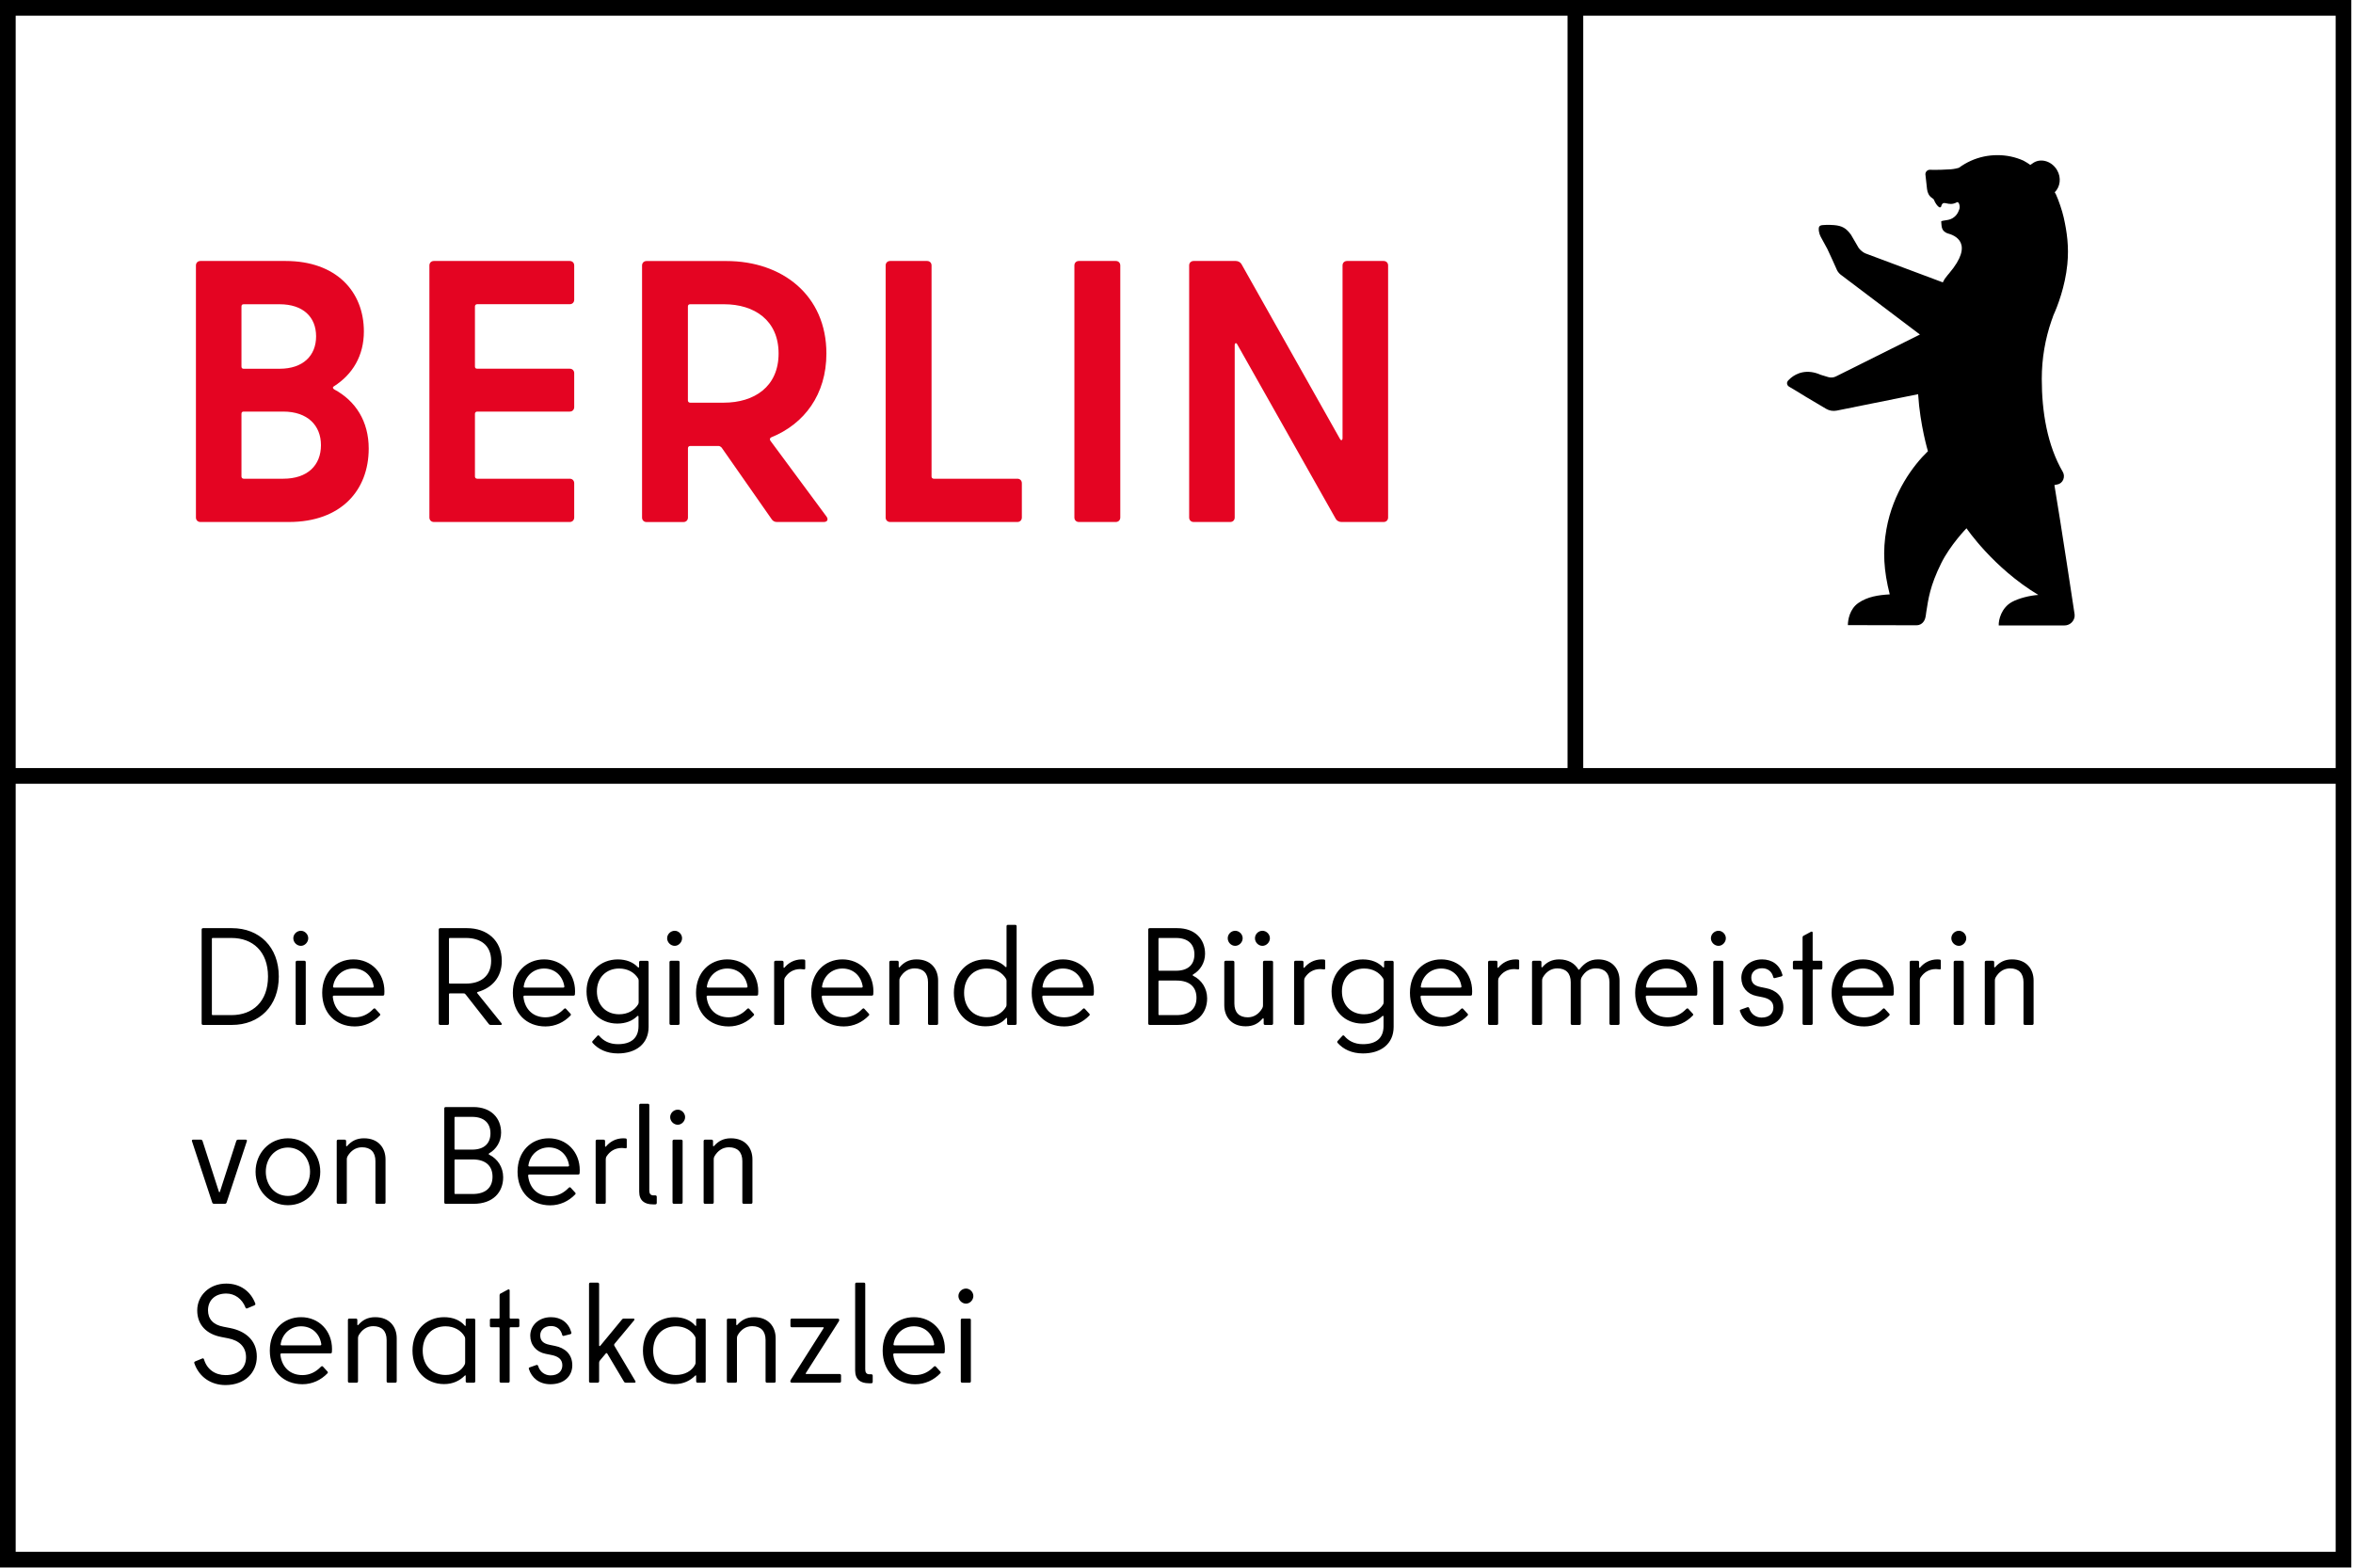
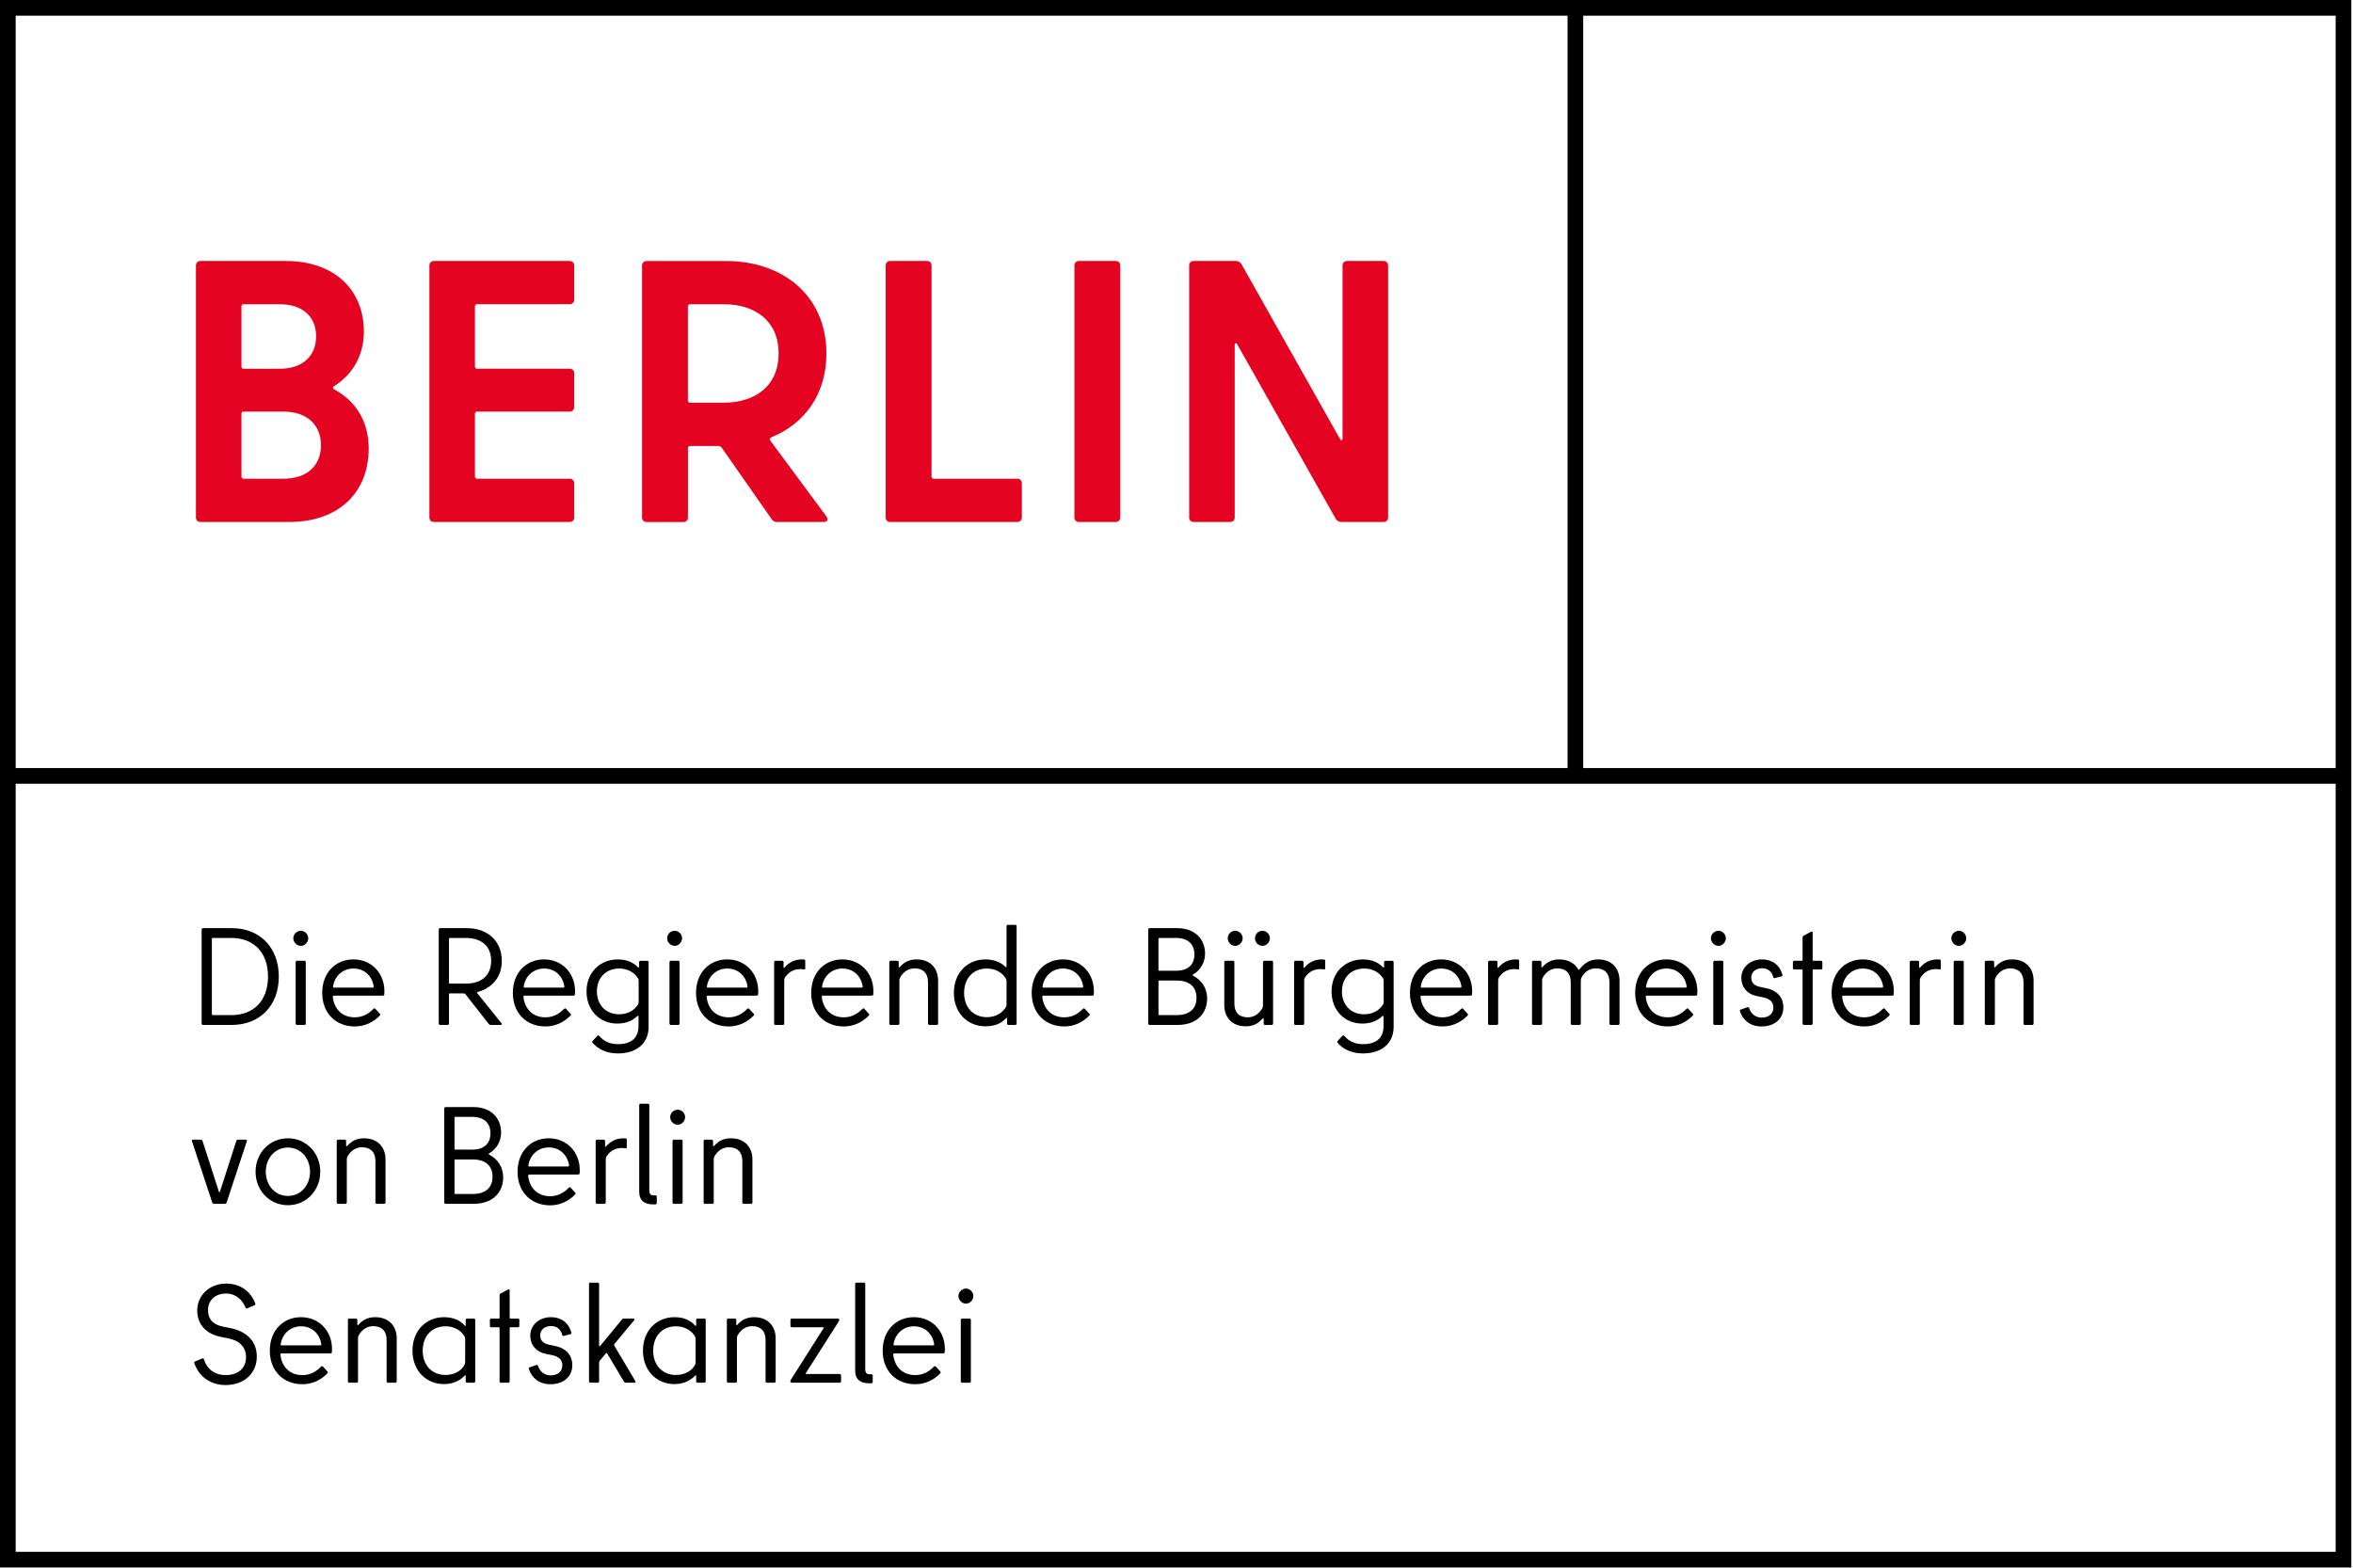
<svg xmlns="http://www.w3.org/2000/svg" width="851" height="567" viewBox="0 0 851 567">
  <g fill="none">
    <path fill="#000" d="M0,0 L0,566.93 L850.39,566.93 L850.39,0 L0,0 Z M5.67,5.67 L566.93,5.67 L566.93,277.8 L5.67,277.8 L5.67,5.67 Z M844.72,561.26 L5.67,561.26 L5.67,283.46 L844.73,283.46 L844.73,561.26 L844.72,561.26 Z M844.72,277.8 L572.6,277.8 L572.6,5.67 L844.73,5.67 L844.73,277.8 L844.72,277.8 Z" />
    <path fill="#E40422" d="M485.55,96.01 L485.55,158.44 C485.55,159.25 485.01,159.52 484.6,158.71 L448.97,95.47 C448.56,94.8 447.75,94.39 446.94,94.39 L431.7,94.39 C430.75,94.39 430.08,95.06 430.08,96.01 L430.08,187.17 C430.08,188.11 430.75,188.79 431.7,188.79 L444.93,188.79 C445.88,188.79 446.55,188.11 446.55,187.17 L446.55,124.87 C446.55,124.06 447.09,123.79 447.5,124.6 L483.13,187.71 C483.54,188.39 484.35,188.79 485.16,188.79 L500.41,188.79 C501.36,188.79 502.03,188.11 502.03,187.17 L502.03,96.01 C502.03,95.06 501.36,94.39 500.41,94.39 L487.18,94.39 C486.22,94.39 485.55,95.07 485.55,96.01 M390.19,188.79 L403.55,188.79 C404.49,188.79 405.17,188.11 405.17,187.17 L405.17,96.01 C405.17,95.06 404.5,94.39 403.55,94.39 L390.19,94.39 C389.25,94.39 388.57,95.06 388.57,96.01 L388.57,187.17 C388.57,188.11 389.25,188.79 390.19,188.79 M336.91,172.34 L336.91,96.01 C336.91,95.06 336.24,94.39 335.29,94.39 L321.93,94.39 C320.99,94.39 320.31,95.06 320.31,96.01 L320.31,187.17 C320.31,188.11 320.98,188.79 321.93,188.79 L367.95,188.79 C368.9,188.79 369.57,188.11 369.57,187.17 L369.57,174.76 C369.57,173.82 368.9,173.14 367.95,173.14 L337.72,173.14 C337.18,173.14 336.91,172.74 336.91,172.34 M249.61,110.04 L261.89,110.04 C272.82,110.04 281.59,115.84 281.59,127.84 C281.59,139.84 272.82,145.64 261.75,145.64 L249.6,145.64 C249.06,145.64 248.79,145.24 248.79,144.83 L248.79,110.85 C248.81,110.31 249.08,110.04 249.61,110.04 M280.93,188.79 L297.93,188.79 C299.28,188.79 299.68,187.84 298.88,186.77 L278.63,159.4 C278.36,159 278.36,158.46 278.9,158.19 C290.91,153.34 298.88,142.68 298.88,127.85 C298.88,106.81 282.95,94.41 262.71,94.41 L233.83,94.41 C232.88,94.41 232.21,95.08 232.21,96.03 L232.21,187.19 C232.21,188.13 232.88,188.81 233.83,188.81 L247.19,188.81 C248.13,188.81 248.81,188.13 248.81,187.19 L248.81,162.11 C248.81,161.57 249.21,161.3 249.62,161.3 L259.88,161.3 C260.29,161.3 260.69,161.57 260.96,161.84 L279.05,187.73 C279.44,188.38 280.12,188.79 280.93,188.79 M207.67,108.42 L207.67,96.01 C207.67,95.06 207,94.39 206.05,94.39 L156.92,94.39 C155.97,94.39 155.3,95.06 155.3,96.01 L155.3,187.17 C155.3,188.11 155.97,188.79 156.92,188.79 L206.05,188.79 C207,188.79 207.67,188.11 207.67,187.17 L207.67,174.76 C207.67,173.82 207,173.14 206.05,173.14 L172.58,173.14 C172.04,173.14 171.77,172.74 171.77,172.33 L171.77,149.67 C171.77,149.13 172.18,148.86 172.58,148.86 L206.05,148.86 C207,148.86 207.67,148.19 207.67,147.24 L207.67,134.97 C207.67,134.02 207,133.35 206.05,133.35 L172.58,133.35 C172.04,133.35 171.77,133.08 171.77,132.54 L171.77,110.83 C171.77,110.29 172.18,110.02 172.58,110.02 L206.05,110.02 C206.99,110.04 207.67,109.36 207.67,108.42 M102.45,173.14 L88.14,173.14 C87.6,173.14 87.33,172.74 87.33,172.33 L87.33,149.67 C87.33,149.13 87.6,148.86 88.14,148.86 L102.45,148.86 C111.22,148.86 116.08,153.85 116.08,161 C116.08,168.29 111.22,173.14 102.45,173.14 M101.1,110.04 C109.6,110.04 114.32,114.63 114.32,121.64 C114.32,128.65 109.6,133.37 101.1,133.37 L88.14,133.37 C87.6,133.37 87.33,133.1 87.33,132.56 L87.33,110.85 C87.33,110.31 87.6,110.04 88.14,110.04 L101.1,110.04 L101.1,110.04 Z M120.8,139.7 C127.55,135.39 131.6,128.64 131.6,119.88 C131.6,105.45 121.61,94.39 103.26,94.39 L72.48,94.39 C71.54,94.39 70.86,95.06 70.86,96.01 L70.86,187.17 C70.86,188.11 71.53,188.79 72.48,188.79 L104.47,188.79 C123.36,188.79 133.35,177.33 133.35,162.23 C133.35,152.39 128.63,144.97 120.8,140.79 C120.26,140.38 120.26,139.97 120.8,139.7" />
-     <path fill="#000" d="M750.31,222.16 C750.31,222.16 745.35,189.29 743.01,175.44 C743.67,175.3 744.03,175.22 744.03,175.22 C746.2,174.84 747.02,172.36 746.05,170.69 C740.44,161.03 738.44,149 738.44,137.05 C738.44,129.68 739.67,122.6 741.95,116 C742.08,115.62 742.22,115.25 742.36,114.87 C742.44,114.64 742.6,114.13 742.64,114.05 C744.15,110.76 746.88,103.62 747.68,95.62 C748.33,89.15 747.51,83.75 746.38,78.69 C745.84,76.24 744.46,72.21 743.58,70.34 C743.43,70.07 743.28,69.8 743.13,69.54 C745.15,67.51 745.55,64.26 743.99,61.56 C742.16,58.4 738.4,57.15 735.59,58.77 C735.29,58.94 734.6,59.43 734.29,59.65 C733.78,59.27 733.48,59.09 733.48,59.09 C733.46,59.08 732.69,58.57 732.01,58.21 C732.01,58.21 731.75,58.08 731.75,58.07 C728.87,56.79 725.74,56.11 722.38,56.11 C720.74,56.11 719.14,56.28 717.58,56.6 C714.23,57.3 711.14,58.71 708.48,60.68 C707.09,61.12 705.6,61.23 705.6,61.23 L701.8,61.41 C700.01,61.49 697.97,61.4 697.97,61.4 C697.08,61.4 696.35,62.13 696.35,63.02 C696.35,63.1 696.94,68.33 696.94,68.34 C697.08,69.65 697.63,70.88 698.73,71.59 L698.86,71.68 C699.21,71.91 699.39,72.1 699.46,72.3 C699.88,73.44 700.73,74.57 701.3,74.92 C701.56,75.08 701.97,75 702.04,74.71 C702.76,71.86 704.46,74.94 707.7,73.18 C708.53,72.73 708.98,74.75 708.63,75.63 L708.33,76.39 C707.66,78.09 706.12,79.3 704.31,79.57 C702.88,79.78 702.05,79.92 702.07,80.12 C702.24,81.73 702.05,83.12 703.69,84.09 C704.17,84.35 704.41,84.41 704.41,84.41 C706.92,85.07 714.24,87.88 704.93,98.87 C704.93,98.87 704.05,99.86 703.36,100.84 C703.16,101.12 702.99,101.42 702.85,101.73 L702.66,102.13 L674.66,91.65 C673.82,91.32 672.73,90.4 672.21,89.66 L669.45,84.92 C667.74,82.55 666.24,81.65 663.27,81.41 C661.12,81.23 659.37,81.4 659.37,81.4 C658.54,81.44 658.06,81.64 657.88,82.12 C657.69,82.65 657.67,83.97 658.49,85.63 L660.89,90.04 C661.1,90.35 664.13,97.13 664.13,97.13 C664.43,97.97 664.95,98.7 665.63,99.27 C665.69,99.32 694.37,120.99 694.37,120.99 L664.08,136.1 C663.21,136.57 662.18,136.68 661.23,136.39 C660.12,136.05 658.53,135.57 658.52,135.57 C653.56,133.36 649.83,134.9 647.65,136.73 C647.63,136.75 646.79,137.54 646.79,137.54 C645.96,138.36 646.27,139.48 647.21,139.94 C647.21,139.94 651.99,142.75 653.04,143.47 L660.48,147.88 C661.63,148.55 663,148.77 664.31,148.5 L693.72,142.57 C694.43,153.83 697.27,163.19 697.27,163.19 C691.97,168.29 684.66,178.02 682.26,191.38 C680.83,199.32 681.3,206.52 683.46,214.97 C679.35,215.2 675.39,215.8 672.1,218.09 C668.97,220.27 668.33,224.15 668.31,226.09 L691.27,226.14 L693.21,226.13 C695.63,226.1 696.25,223.7 696.25,223.7 C696.49,222.97 696.56,222.02 696.67,221.32 C697.4,216.73 697.98,211.95 702.07,203.71 C705.37,197.05 711.21,191.06 711.22,191.06 C711.23,191.08 720.88,205.37 737.2,215.17 C734.07,215.37 730.03,216.4 727.63,217.73 C723.83,219.84 722.78,224.18 722.87,226.2 L746.66,226.2 C748.3,226.2 749.66,225.14 750.15,223.7 C750.2,223.55 750.24,223.4 750.27,223.24 C750.29,223.13 750.31,223.01 750.32,222.9 C750.34,222.66 750.34,222.41 750.31,222.16 Z" />
    <path fill="#000" d="M31.43 18.7C31.43 29.4 24.38 36.2 14.48 36.2L4.03 36.2C3.73 36.2 3.53 36 3.53 35.7L3.53 1.7C3.53 1.4 3.73 1.2 4.03 1.2L14.48 1.2C24.38 1.2 31.43 8 31.43 18.7ZM7.48 32.65 14.33 32.65C21.98 32.65 27.53 27.8 27.53 18.7 27.53 9.6 21.98 4.75 14.33 4.75L7.48 4.75C7.33 4.75 7.23 4.85 7.23 5L7.23 32.4C7.23 32.55 7.33 32.65 7.48 32.65ZM36.68 4.85C36.68 3.4 37.93 2.15 39.43 2.15 40.83 2.15 42.08 3.4 42.08 4.85 42.08 6.3 40.83 7.6 39.43 7.6 37.93 7.6 36.68 6.3 36.68 4.85ZM37.53 35.7 37.53 13.5C37.53 13.2 37.73 13 38.03 13L40.68 13C40.98 13 41.18 13.2 41.18 13.5L41.18 35.7C41.18 36 40.98 36.2 40.68 36.2L38.03 36.2C37.73 36.2 37.53 36 37.53 35.7ZM47.13 24.6C47.13 17.25 52.03 12.5 58.43 12.5 64.83 12.5 69.63 17.35 69.63 24.05 69.63 24.4 69.63 24.8 69.58 25.2 69.53 25.45 69.38 25.6 69.08 25.6L51.43 25.6C51.08 25.6 50.88 25.75 50.98 26.25 51.53 30.6 54.48 33.45 58.93 33.45 61.68 33.45 63.88 32.2 65.48 30.55 65.83 30.2 66.08 30.1 66.33 30.35L67.98 32.15C68.18 32.35 68.18 32.6 67.98 32.8 65.63 35.25 62.48 36.75 58.93 36.75 52.03 36.75 47.13 31.95 47.13 24.6ZM65.73 22.1C65.08 18.35 62.28 15.8 58.43 15.8 54.63 15.8 51.68 18.45 51.08 22.15 50.98 22.55 51.08 22.7 51.53 22.7L65.28 22.7C65.68 22.7 65.83 22.55 65.73 22.1ZM92.48 36.2 89.78 36.2C89.48 36.2 89.28 36 89.28 35.7L89.28 1.7C89.28 1.4 89.48 1.2 89.78 1.2L99.53 1.2C106.63 1.2 112.08 5.55 112.08 13.05 112.08 19.05 108.48 22.8 103.48 24.25 103.13 24.35 103.03 24.5 103.28 24.8L111.98 35.6C112.23 35.95 112.08 36.2 111.68 36.2L108.18 36.2C107.78 36.2 107.58 36.15 107.33 35.8L99.03 25.2C98.73 24.85 98.63 24.8 98.23 24.8L93.23 24.8C93.08 24.8 92.98 24.9 92.98 25.05L92.98 35.7C92.98 36 92.78 36.2 92.48 36.2ZM92.98 5 92.98 21C92.98 21.15 93.08 21.25 93.23 21.25L99.18 21.25C104.08 21.25 108.23 18.85 108.23 13 108.23 7.15 104.08 4.75 99.18 4.75L93.23 4.75C93.08 4.75 92.98 4.85 92.98 5ZM116.08 24.6C116.08 17.25 120.98 12.5 127.38 12.5 133.78 12.5 138.58 17.35 138.58 24.05 138.58 24.4 138.58 24.8 138.53 25.2 138.48 25.45 138.33 25.6 138.03 25.6L120.38 25.6C120.03 25.6 119.83 25.75 119.93 26.25 120.48 30.6 123.43 33.45 127.88 33.45 130.63 33.45 132.83 32.2 134.43 30.55 134.78 30.2 135.03 30.1 135.28 30.35L136.93 32.15C137.13 32.35 137.13 32.6 136.93 32.8 134.58 35.25 131.43 36.75 127.88 36.75 120.98 36.75 116.08 31.95 116.08 24.6ZM134.68 22.1C134.03 18.35 131.23 15.8 127.38 15.8 123.58 15.8 120.63 18.45 120.03 22.15 119.93 22.55 120.03 22.7 120.48 22.7L134.23 22.7C134.63 22.7 134.78 22.55 134.68 22.1ZM144.93 42.71C144.73 42.46 144.73 42.21 144.93 42.01L146.63 40.16C146.83 39.91 147.08 39.91 147.33 40.16 148.78 41.91 150.98 43.16 154.08 43.16 158.68 43.16 161.53 41.11 161.53 36.61L161.53 33.16C161.53 32.91 161.28 32.81 161.03 33.06 159.33 34.71 156.93 35.71 153.83 35.71 147.58 35.71 142.73 31.06 142.73 24.06 142.73 17.16 147.68 12.51 154.03 12.51 157.13 12.51 159.58 13.51 161.28 15.31 161.53 15.56 161.73 15.46 161.73 15.16L161.73 13.51C161.73 13.21 161.98 13.01 162.23 13.01L164.68 13.01C164.98 13.01 165.18 13.21 165.18 13.51L165.18 36.91C165.18 43.11 160.53 46.51 154.08 46.51 149.98 46.51 146.93 44.96 144.93 42.71ZM161.33 28.85C161.53 28.55 161.58 28.3 161.58 27.95L161.58 20.2C161.58 19.85 161.53 19.6 161.33 19.3 160.03 17.25 157.68 15.8 154.53 15.8 149.73 15.8 146.48 19.2 146.48 24.05 146.48 29 149.73 32.35 154.53 32.35 157.68 32.35 160.03 30.9 161.33 28.85ZM171.88 4.85C171.88 3.4 173.13 2.15 174.63 2.15 176.03 2.15 177.28 3.4 177.28 4.85 177.28 6.3 176.03 7.6 174.63 7.6 173.13 7.6 171.88 6.3 171.88 4.85ZM172.73 35.7 172.73 13.5C172.73 13.2 172.93 13 173.23 13L175.88 13C176.18 13 176.38 13.2 176.38 13.5L176.38 35.7C176.38 36 176.18 36.2 175.88 36.2L173.23 36.2C172.93 36.2 172.73 36 172.73 35.7ZM182.33 24.6C182.33 17.25 187.23 12.5 193.63 12.5 200.03 12.5 204.83 17.35 204.83 24.05 204.83 24.4 204.83 24.8 204.78 25.2 204.73 25.45 204.58 25.6 204.28 25.6L186.63 25.6C186.28 25.6 186.08 25.75 186.18 26.25 186.73 30.6 189.68 33.45 194.13 33.45 196.88 33.45 199.08 32.2 200.68 30.55 201.03 30.2 201.28 30.1 201.53 30.35L203.18 32.15C203.38 32.35 203.38 32.6 203.18 32.8 200.83 35.25 197.68 36.75 194.13 36.75 187.23 36.75 182.33 31.95 182.33 24.6ZM200.93 22.1C200.28 18.35 197.48 15.8 193.63 15.8 189.83 15.8 186.88 18.45 186.28 22.15 186.18 22.55 186.28 22.7 186.73 22.7L200.48 22.7C200.88 22.7 201.03 22.55 200.93 22.1ZM221.38 12.55C221.68 12.55 221.83 12.75 221.83 13.05L221.83 15.7C221.83 16.05 221.63 16.2 221.28 16.1 220.88 16.05 220.43 16 220.08 16 217.48 16 215.73 17.25 214.58 18.95 214.28 19.4 214.23 19.75 214.23 20.2L214.23 35.7C214.23 36 214.03 36.2 213.73 36.2L211.08 36.2C210.78 36.2 210.58 36 210.58 35.7L210.58 13.5C210.58 13.2 210.78 13 211.08 13L213.48 13C213.78 13 213.98 13.2 213.98 13.5L213.98 15.3C213.98 15.55 214.13 15.65 214.33 15.45 215.63 13.9 217.68 12.5 220.63 12.5 220.88 12.5 221.13 12.5 221.38 12.55ZM223.98 24.6C223.98 17.25 228.88 12.5 235.28 12.5 241.68 12.5 246.48 17.35 246.48 24.05 246.48 24.4 246.48 24.8 246.43 25.2 246.38 25.45 246.23 25.6 245.93 25.6L228.28 25.6C227.93 25.6 227.73 25.75 227.83 26.25 228.38 30.6 231.33 33.45 235.78 33.45 238.53 33.45 240.73 32.2 242.33 30.55 242.68 30.2 242.93 30.1 243.18 30.35L244.83 32.15C245.03 32.35 245.03 32.6 244.83 32.8 242.48 35.25 239.33 36.75 235.78 36.75 228.88 36.75 223.98 31.95 223.98 24.6ZM242.58 22.1C241.93 18.35 239.13 15.8 235.28 15.8 231.48 15.8 228.53 18.45 227.93 22.15 227.83 22.55 227.93 22.7 228.38 22.7L242.13 22.7C242.53 22.7 242.68 22.55 242.58 22.1ZM255.38 36.2 252.73 36.2C252.43 36.2 252.23 36 252.23 35.7L252.23 13.5C252.23 13.2 252.43 13 252.73 13L255.13 13C255.43 13 255.63 13.2 255.63 13.5L255.63 15.15C255.63 15.4 255.83 15.5 256.03 15.25 257.53 13.55 259.38 12.5 262.08 12.5 267.23 12.5 269.88 15.9 269.88 20.15L269.88 35.7C269.88 36 269.68 36.2 269.38 36.2L266.73 36.2C266.43 36.2 266.23 36 266.23 35.7L266.23 20.75C266.23 17.5 264.48 15.75 261.38 15.75 259.18 15.75 257.33 16.95 256.13 19.05 255.93 19.45 255.88 19.7 255.88 20.1L255.88 35.7C255.88 36 255.68 36.2 255.38 36.2ZM295.13 0 297.78 0C298.08 0 298.28.2 298.28.5L298.28 35.7C298.28 36 298.08 36.2 297.78 36.2L295.33 36.2C295.03 36.2 294.83 36 294.83 35.7L294.83 33.95C294.83 33.6 294.63 33.55 294.38 33.85 292.73 35.7 290.23 36.7 286.98 36.7 280.53 36.7 275.58 31.85 275.58 24.6 275.58 17.35 280.53 12.5 286.98 12.5 290.08 12.5 292.48 13.5 294.18 15.15 294.48 15.45 294.63 15.3 294.63 15L294.63.5C294.63.2 294.83 0 295.13 0ZM294.43 29.7C294.58 29.4 294.63 29.2 294.63 28.9L294.63 20.3C294.63 20 294.58 19.8 294.43 19.5 293.13 17.3 290.68 15.8 287.53 15.8 282.58 15.8 279.28 19.35 279.28 24.6 279.28 29.85 282.58 33.4 287.53 33.4 290.68 33.4 293.13 31.9 294.43 29.7ZM303.73 24.6C303.73 17.25 308.63 12.5 315.03 12.5 321.43 12.5 326.23 17.35 326.23 24.05 326.23 24.4 326.23 24.8 326.18 25.2 326.13 25.45 325.98 25.6 325.68 25.6L308.03 25.6C307.68 25.6 307.48 25.75 307.58 26.25 308.13 30.6 311.08 33.45 315.53 33.45 318.28 33.45 320.48 32.2 322.08 30.55 322.43 30.2 322.68 30.1 322.93 30.35L324.58 32.15C324.78 32.35 324.78 32.6 324.58 32.8 322.23 35.25 319.08 36.75 315.53 36.75 308.63 36.75 303.73 31.95 303.73 24.6ZM322.33 22.1C321.68 18.35 318.88 15.8 315.03 15.8 311.23 15.8 308.28 18.45 307.68 22.15 307.58 22.55 307.68 22.7 308.13 22.7L321.88 22.7C322.28 22.7 322.43 22.55 322.33 22.1ZM366.43 10.45C366.43 13.7 364.68 16.45 362.18 17.9 361.83 18.1 361.88 18.3 362.18 18.45 365.18 19.95 367.18 22.95 367.18 26.6 367.18 32 363.53 36.2 356.48 36.2L346.38 36.2C346.08 36.2 345.88 36 345.88 35.7L345.88 1.7C345.88 1.4 346.08 1.2 346.38 1.2L356.38 1.2C362.88 1.2 366.43 5.25 366.43 10.45ZM349.58 5 349.58 16.35C349.58 16.5 349.68 16.6 349.83 16.6L355.93 16.6C360.33 16.6 362.58 14.35 362.58 10.7 362.58 7.05 360.33 4.75 355.93 4.75L349.83 4.75C349.68 4.75 349.58 4.85 349.58 5ZM349.58 20.4 349.58 32.4C349.58 32.55 349.68 32.65 349.83 32.65L356.13 32.65C360.93 32.65 363.33 30.25 363.33 26.4 363.33 22.55 360.93 20.15 356.13 20.15L349.83 20.15C349.68 20.15 349.58 20.25 349.58 20.4ZM387.88 13 390.53 13C390.83 13 391.03 13.2 391.03 13.5L391.03 35.7C391.03 36 390.83 36.2 390.53 36.2L388.13 36.2C387.83 36.2 387.63 36 387.63 35.7L387.63 34.05C387.63 33.8 387.43 33.7 387.18 33.95 385.73 35.65 383.88 36.7 381.13 36.7 376.03 36.7 373.38 33.3 373.38 29.05L373.38 13.5C373.38 13.2 373.58 13 373.88 13L376.53 13C376.83 13 377.03 13.2 377.03 13.5L377.03 28.45C377.03 31.7 378.78 33.45 381.88 33.45 384.08 33.45 385.93 32.25 387.13 30.15 387.33 29.75 387.38 29.5 387.38 29.1L387.38 13.5C387.38 13.2 387.58 13 387.88 13ZM374.63 4.85C374.63 3.4 375.83 2.15 377.33 2.15 378.78 2.15 380.03 3.4 380.03 4.85 380.03 6.3 378.78 7.6 377.33 7.6 375.83 7.6 374.63 6.3 374.63 4.85ZM384.48 4.85C384.48 3.4 385.68 2.15 387.18 2.15 388.63 2.15 389.88 3.4 389.88 4.85 389.88 6.3 388.63 7.6 387.18 7.6 385.68 7.6 384.48 6.3 384.48 4.85ZM409.43 12.55C409.73 12.55 409.88 12.75 409.88 13.05L409.88 15.7C409.88 16.05 409.68 16.2 409.33 16.1 408.93 16.05 408.48 16 408.13 16 405.53 16 403.78 17.25 402.63 18.95 402.33 19.4 402.28 19.75 402.28 20.2L402.28 35.7C402.28 36 402.08 36.2 401.78 36.2L399.13 36.2C398.83 36.2 398.63 36 398.63 35.7L398.63 13.5C398.63 13.2 398.83 13 399.13 13L401.53 13C401.83 13 402.03 13.2 402.03 13.5L402.03 15.3C402.03 15.55 402.18 15.65 402.38 15.45 403.68 13.9 405.73 12.5 408.68 12.5 408.93 12.5 409.18 12.5 409.43 12.55ZM414.38 42.71C414.18 42.46 414.18 42.21 414.38 42.01L416.08 40.16C416.28 39.91 416.53 39.91 416.78 40.16 418.23 41.91 420.43 43.16 423.53 43.16 428.13 43.16 430.98 41.11 430.98 36.61L430.98 33.16C430.98 32.91 430.73 32.81 430.48 33.06 428.78 34.71 426.38 35.71 423.28 35.71 417.03 35.71 412.18 31.06 412.18 24.06 412.18 17.16 417.13 12.51 423.48 12.51 426.58 12.51 429.03 13.51 430.73 15.31 430.98 15.56 431.18 15.46 431.18 15.16L431.18 13.51C431.18 13.21 431.43 13.01 431.68 13.01L434.13 13.01C434.43 13.01 434.63 13.21 434.63 13.51L434.63 36.91C434.63 43.11 429.98 46.51 423.53 46.51 419.43 46.51 416.38 44.96 414.38 42.71ZM430.78 28.85C430.98 28.55 431.03 28.3 431.03 27.95L431.03 20.2C431.03 19.85 430.98 19.6 430.78 19.3 429.48 17.25 427.13 15.8 423.98 15.8 419.18 15.8 415.93 19.2 415.93 24.05 415.93 29 419.18 32.35 423.98 32.35 427.13 32.35 429.48 30.9 430.78 28.85ZM440.53 24.6C440.53 17.25 445.43 12.5 451.83 12.5 458.23 12.5 463.03 17.35 463.03 24.05 463.03 24.4 463.03 24.8 462.98 25.2 462.93 25.45 462.78 25.6 462.48 25.6L444.83 25.6C444.48 25.6 444.28 25.75 444.38 26.25 444.93 30.6 447.88 33.45 452.33 33.45 455.08 33.45 457.28 32.2 458.88 30.55 459.23 30.2 459.48 30.1 459.73 30.35L461.38 32.15C461.58 32.35 461.58 32.6 461.38 32.8 459.03 35.25 455.88 36.75 452.33 36.75 445.43 36.75 440.53 31.95 440.53 24.6ZM459.13 22.1C458.48 18.35 455.68 15.8 451.83 15.8 448.03 15.8 445.08 18.45 444.48 22.15 444.38 22.55 444.48 22.7 444.93 22.7L458.68 22.7C459.08 22.7 459.23 22.55 459.13 22.1ZM479.58 12.55C479.88 12.55 480.03 12.75 480.03 13.05L480.03 15.7C480.03 16.05 479.83 16.2 479.48 16.1 479.08 16.05 478.63 16 478.28 16 475.68 16 473.93 17.25 472.78 18.95 472.48 19.4 472.43 19.75 472.43 20.2L472.43 35.7C472.43 36 472.23 36.2 471.93 36.2L469.28 36.2C468.98 36.2 468.78 36 468.78 35.7L468.78 13.5C468.78 13.2 468.98 13 469.28 13L471.68 13C471.98 13 472.18 13.2 472.18 13.5L472.18 15.3C472.18 15.55 472.33 15.65 472.53 15.45 473.83 13.9 475.88 12.5 478.83 12.5 479.08 12.5 479.33 12.5 479.58 12.55ZM487.83 36.2 485.18 36.2C484.88 36.2 484.68 36 484.68 35.7L484.68 13.5C484.68 13.2 484.88 13 485.18 13L487.58 13C487.88 13 488.08 13.2 488.08 13.5L488.08 15.15C488.08 15.4 488.28 15.5 488.48 15.25 489.93 13.55 491.88 12.5 494.53 12.5 497.88 12.5 500.13 14 501.38 16.05 501.53 16.3 501.68 16.3 501.88 16.05 503.53 14 505.43 12.5 508.58 12.5 513.68 12.5 516.33 15.9 516.33 20.15L516.33 35.7C516.33 36 516.13 36.2 515.83 36.2L513.18 36.2C512.88 36.2 512.68 36 512.68 35.7L512.68 20.75C512.68 17.45 510.88 15.75 507.78 15.75 505.48 15.75 503.83 16.9 502.63 18.95 502.43 19.3 502.33 19.75 502.33 20.15L502.33 35.7C502.33 36 502.13 36.2 501.83 36.2L499.18 36.2C498.88 36.2 498.68 36 498.68 35.7L498.68 20.75C498.68 17.5 496.93 15.75 493.83 15.75 491.63 15.75 489.78 16.95 488.58 19.05 488.38 19.45 488.33 19.7 488.33 20.15L488.33 35.7C488.33 36 488.13 36.2 487.83 36.2ZM521.98 24.6C521.98 17.25 526.88 12.5 533.28 12.5 539.68 12.5 544.48 17.35 544.48 24.05 544.48 24.4 544.48 24.8 544.43 25.2 544.38 25.45 544.23 25.6 543.93 25.6L526.28 25.6C525.93 25.6 525.73 25.75 525.83 26.25 526.38 30.6 529.33 33.45 533.78 33.45 536.53 33.45 538.73 32.2 540.33 30.55 540.68 30.2 540.93 30.1 541.18 30.35L542.83 32.15C543.03 32.35 543.03 32.6 542.83 32.8 540.48 35.25 537.33 36.75 533.78 36.75 526.88 36.75 521.98 31.95 521.98 24.6ZM540.58 22.1C539.93 18.35 537.13 15.8 533.28 15.8 529.48 15.8 526.53 18.45 525.93 22.15 525.83 22.55 525.93 22.7 526.38 22.7L540.13 22.7C540.53 22.7 540.68 22.55 540.58 22.1ZM549.38 4.85C549.38 3.4 550.63 2.15 552.13 2.15 553.53 2.15 554.78 3.4 554.78 4.85 554.78 6.3 553.53 7.6 552.13 7.6 550.63 7.6 549.38 6.3 549.38 4.85ZM550.23 35.7 550.23 13.5C550.23 13.2 550.43 13 550.73 13L553.38 13C553.68 13 553.88 13.2 553.88 13.5L553.88 35.7C553.88 36 553.68 36.2 553.38 36.2L550.73 36.2C550.43 36.2 550.23 36 550.23 35.7ZM559.88 31.25C559.78 30.95 559.88 30.75 560.18 30.65L562.58 29.8C562.88 29.7 563.13 29.85 563.23 30.15 563.88 32.4 565.83 33.55 567.68 33.55 570.58 33.55 571.98 31.95 571.98 29.9 571.98 27.6 570.28 26.6 567.93 26.15L565.93 25.75C562.53 25.1 560.38 22.5 560.38 19.2 560.38 15.45 563.48 12.5 567.88 12.5 571.48 12.5 574.23 14.45 575.23 18 575.33 18.35 575.18 18.55 574.88 18.65L572.53 19.25C572.23 19.35 571.98 19.2 571.93 18.9 571.43 16.95 570.03 15.7 567.88 15.7 565.53 15.7 563.98 17.1 563.98 19.05 563.98 21.1 565.18 22.05 567.38 22.5L569.33 22.9C572.88 23.6 575.58 25.85 575.58 29.9 575.58 33.8 572.63 36.75 567.68 36.75 563.58 36.75 560.93 34.45 559.88 31.25ZM582.88 3.95 585.58 2.5C585.93 2.35 586.18 2.5 586.18 2.85L586.18 12.75C586.18 12.9 586.28 13 586.43 13L589.18 13C589.48 13 589.68 13.2 589.68 13.5L589.68 15.65C589.68 15.95 589.48 16.15 589.18 16.15L586.43 16.15C586.28 16.15 586.18 16.25 586.18 16.4L586.18 35.7C586.18 36 585.98 36.2 585.68 36.2L583.03 36.2C582.73 36.2 582.53 36 582.53 35.7L582.53 16.4C582.53 16.25 582.43 16.15 582.28 16.15L579.53 16.15C579.23 16.15 579.03 15.95 579.03 15.65L579.03 13.5C579.03 13.2 579.23 13 579.53 13L582.28 13C582.43 13 582.53 12.9 582.53 12.75L582.53 4.55C582.53 4.3 582.63 4.05 582.88 3.95ZM593.03 24.6C593.03 17.25 597.93 12.5 604.33 12.5 610.73 12.5 615.53 17.35 615.53 24.05 615.53 24.4 615.53 24.8 615.48 25.2 615.43 25.45 615.28 25.6 614.98 25.6L597.33 25.6C596.98 25.6 596.78 25.75 596.88 26.25 597.43 30.6 600.38 33.45 604.83 33.45 607.58 33.45 609.78 32.2 611.38 30.55 611.73 30.2 611.98 30.1 612.23 30.35L613.88 32.15C614.08 32.35 614.08 32.6 613.88 32.8 611.53 35.25 608.38 36.75 604.83 36.75 597.93 36.75 593.03 31.95 593.03 24.6ZM611.63 22.1C610.98 18.35 608.18 15.8 604.33 15.8 600.53 15.8 597.58 18.45 596.98 22.15 596.88 22.55 596.98 22.7 597.43 22.7L611.18 22.7C611.58 22.7 611.73 22.55 611.63 22.1ZM632.08 12.55C632.38 12.55 632.53 12.75 632.53 13.05L632.53 15.7C632.53 16.05 632.33 16.2 631.98 16.1 631.58 16.05 631.13 16 630.78 16 628.18 16 626.43 17.25 625.28 18.95 624.98 19.4 624.93 19.75 624.93 20.2L624.93 35.7C624.93 36 624.73 36.2 624.43 36.2L621.78 36.2C621.48 36.2 621.28 36 621.28 35.7L621.28 13.5C621.28 13.2 621.48 13 621.78 13L624.18 13C624.48 13 624.68 13.2 624.68 13.5L624.68 15.3C624.68 15.55 624.83 15.65 625.03 15.45 626.33 13.9 628.38 12.5 631.33 12.5 631.58 12.5 631.83 12.5 632.08 12.55ZM636.33 4.85C636.33 3.4 637.58 2.15 639.08 2.15 640.48 2.15 641.73 3.4 641.73 4.85 641.73 6.3 640.48 7.6 639.08 7.6 637.58 7.6 636.33 6.3 636.33 4.85ZM637.18 35.7 637.18 13.5C637.18 13.2 637.38 13 637.68 13L640.33 13C640.63 13 640.83 13.2 640.83 13.5L640.83 35.7C640.83 36 640.63 36.2 640.33 36.2L637.68 36.2C637.38 36.2 637.18 36 637.18 35.7ZM651.58 36.2 648.93 36.2C648.63 36.2 648.43 36 648.43 35.7L648.43 13.5C648.43 13.2 648.63 13 648.93 13L651.33 13C651.63 13 651.83 13.2 651.83 13.5L651.83 15.15C651.83 15.4 652.03 15.5 652.23 15.25 653.73 13.55 655.58 12.5 658.28 12.5 663.43 12.5 666.08 15.9 666.08 20.15L666.08 35.7C666.08 36 665.88 36.2 665.58 36.2L662.93 36.2C662.63 36.2 662.43 36 662.43 35.7L662.43 20.75C662.43 17.5 660.68 15.75 657.58 15.75 655.38 15.75 653.53 16.95 652.33 19.05 652.13 19.45 652.08 19.7 652.08 20.1L652.08 35.7C652.08 36 651.88 36.2 651.58 36.2ZM16.68 77.7 19.48 77.7C19.83 77.7 19.98 77.9 19.88 78.25L12.53 100.5C12.43 100.75 12.18 100.9 11.88 100.9L8.03 100.9C7.73 100.9 7.48 100.75 7.38 100.5L.03 78.25C-.07 77.9.08 77.7.43 77.7L3.23 77.7C3.48 77.7 3.73 77.85 3.83 78.1L9.78 96.55C9.83 96.75 10.08 96.75 10.13 96.55L16.08 78.1C16.18 77.85 16.43 77.7 16.68 77.7ZM23.03 89.3C23.03 82.65 27.98 77.2 34.73 77.2 41.48 77.2 46.43 82.65 46.43 89.3 46.43 95.95 41.48 101.4 34.73 101.4 27.98 101.4 23.03 95.95 23.03 89.3ZM42.73 89.3C42.73 84.5 39.48 80.55 34.73 80.55 29.98 80.55 26.73 84.5 26.73 89.3 26.73 94.1 29.98 98.05 34.73 98.05 39.48 98.05 42.73 94.1 42.73 89.3ZM55.53 100.9 52.88 100.9C52.58 100.9 52.38 100.7 52.38 100.4L52.38 78.2C52.38 77.9 52.58 77.7 52.88 77.7L55.28 77.7C55.58 77.7 55.78 77.9 55.78 78.2L55.78 79.85C55.78 80.1 55.98 80.2 56.18 79.95 57.68 78.25 59.53 77.2 62.23 77.2 67.38 77.2 70.03 80.6 70.03 84.85L70.03 100.4C70.03 100.7 69.83 100.9 69.53 100.9L66.88 100.9C66.58 100.9 66.38 100.7 66.38 100.4L66.38 85.45C66.38 82.2 64.63 80.45 61.53 80.45 59.33 80.45 57.48 81.65 56.28 83.75 56.08 84.15 56.03 84.4 56.03 84.8L56.03 100.4C56.03 100.7 55.83 100.9 55.53 100.9ZM111.83 75.15C111.83 78.4 110.08 81.15 107.58 82.6 107.23 82.8 107.28 83 107.58 83.15 110.58 84.65 112.58 87.65 112.58 91.3 112.58 96.7 108.93 100.9 101.88 100.9L91.78 100.9C91.48 100.9 91.28 100.7 91.28 100.4L91.28 66.4C91.28 66.1 91.48 65.9 91.78 65.9L101.78 65.9C108.28 65.9 111.83 69.95 111.83 75.15ZM94.98 69.7 94.98 81.05C94.98 81.2 95.08 81.3 95.23 81.3L101.33 81.3C105.73 81.3 107.98 79.05 107.98 75.4 107.98 71.75 105.73 69.45 101.33 69.45L95.23 69.45C95.08 69.45 94.98 69.55 94.98 69.7ZM94.98 85.1 94.98 97.1C94.98 97.25 95.08 97.35 95.23 97.35L101.53 97.35C106.33 97.35 108.73 94.95 108.73 91.1 108.73 87.25 106.33 84.85 101.53 84.85L95.23 84.85C95.08 84.85 94.98 84.95 94.98 85.1ZM117.78 89.3C117.78 81.95 122.68 77.2 129.08 77.2 135.48 77.2 140.28 82.05 140.28 88.75 140.28 89.1 140.28 89.5 140.23 89.9 140.18 90.15 140.03 90.3 139.73 90.3L122.08 90.3C121.73 90.3 121.53 90.45 121.63 90.95 122.18 95.3 125.13 98.15 129.58 98.15 132.33 98.15 134.53 96.9 136.13 95.25 136.48 94.9 136.73 94.8 136.98 95.05L138.63 96.85C138.83 97.05 138.83 97.3 138.63 97.5 136.28 99.95 133.13 101.45 129.58 101.45 122.68 101.45 117.78 96.65 117.78 89.3ZM136.38 86.8C135.73 83.05 132.93 80.5 129.08 80.5 125.28 80.5 122.33 83.15 121.73 86.85 121.63 87.25 121.73 87.4 122.18 87.4L135.93 87.4C136.33 87.4 136.48 87.25 136.38 86.8ZM156.83 77.25C157.13 77.25 157.28 77.45 157.28 77.75L157.28 80.4C157.28 80.75 157.08 80.9 156.73 80.8 156.33 80.75 155.88 80.7 155.53 80.7 152.93 80.7 151.18 81.95 150.03 83.65 149.73 84.1 149.68 84.45 149.68 84.9L149.68 100.4C149.68 100.7 149.48 100.9 149.18 100.9L146.53 100.9C146.23 100.9 146.03 100.7 146.03 100.4L146.03 78.2C146.03 77.9 146.23 77.7 146.53 77.7L148.93 77.7C149.23 77.7 149.43 77.9 149.43 78.2L149.43 80C149.43 80.25 149.58 80.35 149.78 80.15 151.08 78.6 153.13 77.2 156.08 77.2 156.33 77.2 156.58 77.2 156.83 77.25ZM168.13 98.35 168.13 100.6C168.13 100.9 167.93 101.1 167.63 101.1L166.73 101.1C163.68 101.1 161.78 99.7 161.78 96.5L161.78 65.2C161.78 64.9 161.98 64.7 162.28 64.7L164.93 64.7C165.23 64.7 165.43 64.9 165.43 65.2L165.43 96.05C165.43 97.15 165.83 97.85 166.93 97.85L167.63 97.85C167.93 97.85 168.13 98.05 168.13 98.35ZM172.98 69.55C172.98 68.1 174.23 66.85 175.73 66.85 177.13 66.85 178.38 68.1 178.38 69.55 178.38 71 177.13 72.3 175.73 72.3 174.23 72.3 172.98 71 172.98 69.55ZM173.83 100.4 173.83 78.2C173.83 77.9 174.03 77.7 174.33 77.7L176.98 77.7C177.28 77.7 177.48 77.9 177.48 78.2L177.48 100.4C177.48 100.7 177.28 100.9 176.98 100.9L174.33 100.9C174.03 100.9 173.83 100.7 173.83 100.4ZM188.23 100.9 185.58 100.9C185.28 100.9 185.08 100.7 185.08 100.4L185.08 78.2C185.08 77.9 185.28 77.7 185.58 77.7L187.98 77.7C188.28 77.7 188.48 77.9 188.48 78.2L188.48 79.85C188.48 80.1 188.68 80.2 188.88 79.95 190.38 78.25 192.23 77.2 194.93 77.2 200.08 77.2 202.73 80.6 202.73 84.85L202.73 100.4C202.73 100.7 202.53 100.9 202.23 100.9L199.58 100.9C199.28 100.9 199.08 100.7 199.08 100.4L199.08 85.45C199.08 82.2 197.33 80.45 194.23 80.45 192.03 80.45 190.18 81.65 188.98 83.75 188.78 84.15 188.73 84.4 188.73 84.8L188.73 100.4C188.73 100.7 188.53 100.9 188.23 100.9ZM.88 158.55C.78 158.25.88 158.05 1.18 157.9L3.73 156.85C4.03 156.7 4.28 156.85 4.38 157.15 5.43 160.75 8.38 162.85 12.18 162.85 17.08 162.85 19.58 160.05 19.58 156.4 19.58 152.5 16.98 150.3 13.13 149.55L10.58 149.05C5.38 148.05 1.93 144.75 1.93 139.45 1.93 134.15 6.23 129.75 12.43 129.75 17.48 129.75 21.28 132.55 22.93 136.95 23.03 137.25 22.93 137.45 22.63 137.6L20.03 138.7C19.73 138.85 19.48 138.7 19.38 138.4 18.18 135.3 15.53 133.35 12.43 133.35 8.23 133.35 5.83 135.95 5.83 139.4 5.83 142.5 7.63 144.65 11.38 145.35L13.93 145.85C18.93 146.85 23.48 149.95 23.48 156.15 23.48 161.95 19.18 166.45 12.13 166.45 6.88 166.45 2.58 163.5.88 158.55ZM28.18 154C28.18 146.65 33.08 141.9 39.48 141.9 45.88 141.9 50.68 146.75 50.68 153.45 50.68 153.8 50.68 154.2 50.63 154.6 50.58 154.85 50.43 155 50.13 155L32.48 155C32.13 155 31.93 155.15 32.03 155.65 32.58 160 35.53 162.85 39.98 162.85 42.73 162.85 44.93 161.6 46.53 159.95 46.88 159.6 47.13 159.5 47.38 159.75L49.03 161.55C49.23 161.75 49.23 162 49.03 162.2 46.68 164.65 43.53 166.15 39.98 166.15 33.08 166.15 28.18 161.35 28.18 154ZM46.78 151.5C46.13 147.75 43.33 145.2 39.48 145.2 35.68 145.2 32.73 147.85 32.13 151.55 32.03 151.95 32.13 152.1 32.58 152.1L46.33 152.1C46.73 152.1 46.88 151.95 46.78 151.5ZM59.58 165.6 56.93 165.6C56.63 165.6 56.43 165.4 56.43 165.1L56.43 142.9C56.43 142.6 56.63 142.4 56.93 142.4L59.33 142.4C59.63 142.4 59.83 142.6 59.83 142.9L59.83 144.55C59.83 144.8 60.03 144.9 60.23 144.65 61.73 142.95 63.58 141.9 66.28 141.9 71.43 141.9 74.08 145.3 74.08 149.55L74.08 165.1C74.08 165.4 73.88 165.6 73.58 165.6L70.93 165.6C70.63 165.6 70.43 165.4 70.43 165.1L70.43 150.15C70.43 146.9 68.68 145.15 65.58 145.15 63.38 145.15 61.53 146.35 60.33 148.45 60.13 148.85 60.08 149.1 60.08 149.5L60.08 165.1C60.08 165.4 59.88 165.6 59.58 165.6ZM79.78 154C79.78 146.75 84.73 141.9 91.18 141.9 94.48 141.9 97.03 143 98.73 145 98.88 145.15 99.03 145.05 99.03 144.85L99.03 142.9C99.03 142.6 99.23 142.4 99.53 142.4L101.98 142.4C102.28 142.4 102.48 142.6 102.48 142.9L102.48 165.1C102.48 165.4 102.28 165.6 101.98 165.6L99.53 165.6C99.23 165.6 99.03 165.4 99.03 165.1L99.03 163.15C99.03 162.95 98.88 162.85 98.73 163 96.88 164.85 94.48 166.1 91.18 166.1 84.73 166.1 79.78 161.25 79.78 154ZM98.63 159.1C98.78 158.8 98.83 158.6 98.83 158.2L98.83 149.8C98.83 149.4 98.78 149.2 98.63 148.9 97.38 146.7 94.88 145.2 91.73 145.2 86.78 145.2 83.48 148.75 83.48 154 83.48 159.25 86.78 162.8 91.73 162.8 94.88 162.8 97.48 161.35 98.63 159.1ZM111.63 133.35 114.33 131.9C114.68 131.75 114.93 131.9 114.93 132.25L114.93 142.15C114.93 142.3 115.03 142.4 115.18 142.4L117.93 142.4C118.23 142.4 118.43 142.6 118.43 142.9L118.43 145.05C118.43 145.35 118.23 145.55 117.93 145.55L115.18 145.55C115.03 145.55 114.93 145.65 114.93 145.8L114.93 165.1C114.93 165.4 114.73 165.6 114.43 165.6L111.78 165.6C111.48 165.6 111.28 165.4 111.28 165.1L111.28 145.8C111.28 145.65 111.18 145.55 111.03 145.55L108.28 145.55C107.98 145.55 107.78 145.35 107.78 145.05L107.78 142.9C107.78 142.6 107.98 142.4 108.28 142.4L111.03 142.4C111.18 142.4 111.28 142.3 111.28 142.15L111.28 133.95C111.28 133.7 111.38 133.45 111.63 133.35ZM121.88 160.65C121.78 160.35 121.88 160.15 122.18 160.05L124.58 159.2C124.88 159.1 125.13 159.25 125.23 159.55 125.88 161.8 127.83 162.95 129.68 162.95 132.58 162.95 133.98 161.35 133.98 159.3 133.98 157 132.28 156 129.93 155.55L127.93 155.15C124.53 154.5 122.38 151.9 122.38 148.6 122.38 144.85 125.48 141.9 129.88 141.9 133.48 141.9 136.23 143.85 137.23 147.4 137.33 147.75 137.18 147.95 136.88 148.05L134.53 148.65C134.23 148.75 133.98 148.6 133.93 148.3 133.43 146.35 132.03 145.1 129.88 145.1 127.53 145.1 125.98 146.5 125.98 148.45 125.98 150.5 127.18 151.45 129.38 151.9L131.33 152.3C134.88 153 137.58 155.25 137.58 159.3 137.58 163.2 134.63 166.15 129.68 166.15 125.58 166.15 122.93 163.85 121.88 160.65ZM156.23 165.15 150.28 155.15C150.13 154.85 149.88 154.8 149.68 155.05L147.58 157.55C147.33 157.9 147.28 158.05 147.28 158.45L147.28 165.1C147.28 165.4 147.03 165.6 146.73 165.6L144.13 165.6C143.83 165.6 143.63 165.4 143.63 165.1L143.63 129.9C143.63 129.6 143.83 129.4 144.13 129.4L146.73 129.4C147.03 129.4 147.28 129.6 147.28 129.9L147.28 152.05C147.28 152.45 147.53 152.5 147.78 152.15L155.58 142.7C155.73 142.5 155.93 142.4 156.18 142.4L159.63 142.4C160.03 142.4 160.23 142.7 159.93 143.05L152.93 151.45C152.68 151.75 152.63 151.95 152.83 152.3L160.38 165C160.58 165.35 160.43 165.6 160.03 165.6L156.98 165.6C156.63 165.6 156.38 165.45 156.23 165.15ZM163.13 154C163.13 146.75 168.08 141.9 174.53 141.9 177.83 141.9 180.38 143 182.08 145 182.23 145.15 182.38 145.05 182.38 144.85L182.38 142.9C182.38 142.6 182.58 142.4 182.88 142.4L185.33 142.4C185.63 142.4 185.83 142.6 185.83 142.9L185.83 165.1C185.83 165.4 185.63 165.6 185.33 165.6L182.88 165.6C182.58 165.6 182.38 165.4 182.38 165.1L182.38 163.15C182.38 162.95 182.23 162.85 182.08 163 180.23 164.85 177.83 166.1 174.53 166.1 168.08 166.1 163.13 161.25 163.13 154ZM181.98 159.1C182.13 158.8 182.18 158.6 182.18 158.2L182.18 149.8C182.18 149.4 182.13 149.2 181.98 148.9 180.73 146.7 178.23 145.2 175.08 145.2 170.13 145.2 166.83 148.75 166.83 154 166.83 159.25 170.13 162.8 175.08 162.8 178.23 162.8 180.83 161.35 181.98 159.1ZM196.63 165.6 193.98 165.6C193.68 165.6 193.48 165.4 193.48 165.1L193.48 142.9C193.48 142.6 193.68 142.4 193.98 142.4L196.38 142.4C196.68 142.4 196.88 142.6 196.88 142.9L196.88 144.55C196.88 144.8 197.08 144.9 197.28 144.65 198.78 142.95 200.63 141.9 203.33 141.9 208.48 141.9 211.13 145.3 211.13 149.55L211.13 165.1C211.13 165.4 210.93 165.6 210.63 165.6L207.98 165.6C207.68 165.6 207.48 165.4 207.48 165.1L207.48 150.15C207.48 146.9 205.73 145.15 202.63 145.15 200.43 145.15 198.58 146.35 197.38 148.45 197.18 148.85 197.13 149.1 197.13 149.5L197.13 165.1C197.13 165.4 196.93 165.6 196.63 165.6ZM222.23 162.45 234.28 162.45C234.58 162.45 234.78 162.65 234.78 163L234.78 165.1C234.78 165.4 234.58 165.6 234.28 165.6L217.03 165.6C216.43 165.6 216.28 165.1 216.58 164.6L228.48 145.85C228.58 145.65 228.53 145.55 228.33 145.55L216.98 145.55C216.68 145.55 216.48 145.35 216.48 145.05L216.48 142.9C216.48 142.6 216.68 142.4 216.98 142.4L233.58 142.4C234.13 142.4 234.28 142.9 233.98 143.4L222.03 162.15C221.93 162.35 222.03 162.45 222.23 162.45ZM246.23 163.05 246.23 165.3C246.23 165.6 246.03 165.8 245.73 165.8L244.83 165.8C241.78 165.8 239.88 164.4 239.88 161.2L239.88 129.9C239.88 129.6 240.08 129.4 240.38 129.4L243.03 129.4C243.33 129.4 243.53 129.6 243.53 129.9L243.53 160.75C243.53 161.85 243.93 162.55 245.03 162.55L245.73 162.55C246.03 162.55 246.23 162.75 246.23 163.05ZM249.83 154C249.83 146.65 254.73 141.9 261.13 141.9 267.53 141.9 272.33 146.75 272.33 153.45 272.33 153.8 272.33 154.2 272.28 154.6 272.23 154.85 272.08 155 271.78 155L254.13 155C253.78 155 253.58 155.15 253.68 155.65 254.23 160 257.18 162.85 261.63 162.85 264.38 162.85 266.58 161.6 268.18 159.95 268.53 159.6 268.78 159.5 269.03 159.75L270.68 161.55C270.88 161.75 270.88 162 270.68 162.2 268.33 164.65 265.18 166.15 261.63 166.15 254.73 166.15 249.83 161.35 249.83 154ZM268.43 151.5C267.78 147.75 264.98 145.2 261.13 145.2 257.33 145.2 254.38 147.85 253.78 151.55 253.68 151.95 253.78 152.1 254.23 152.1L267.98 152.1C268.38 152.1 268.53 151.95 268.43 151.5ZM277.23 134.25C277.23 132.8 278.48 131.55 279.98 131.55 281.38 131.55 282.63 132.8 282.63 134.25 282.63 135.7 281.38 137 279.98 137 278.48 137 277.23 135.7 277.23 134.25ZM278.08 165.1 278.08 142.9C278.08 142.6 278.28 142.4 278.58 142.4L281.23 142.4C281.53 142.4 281.73 142.6 281.73 142.9L281.73 165.1C281.73 165.4 281.53 165.6 281.23 165.6L278.58 165.6C278.28 165.6 278.08 165.4 278.08 165.1Z" transform="translate(69.4 334.49)" />
  </g>
</svg>